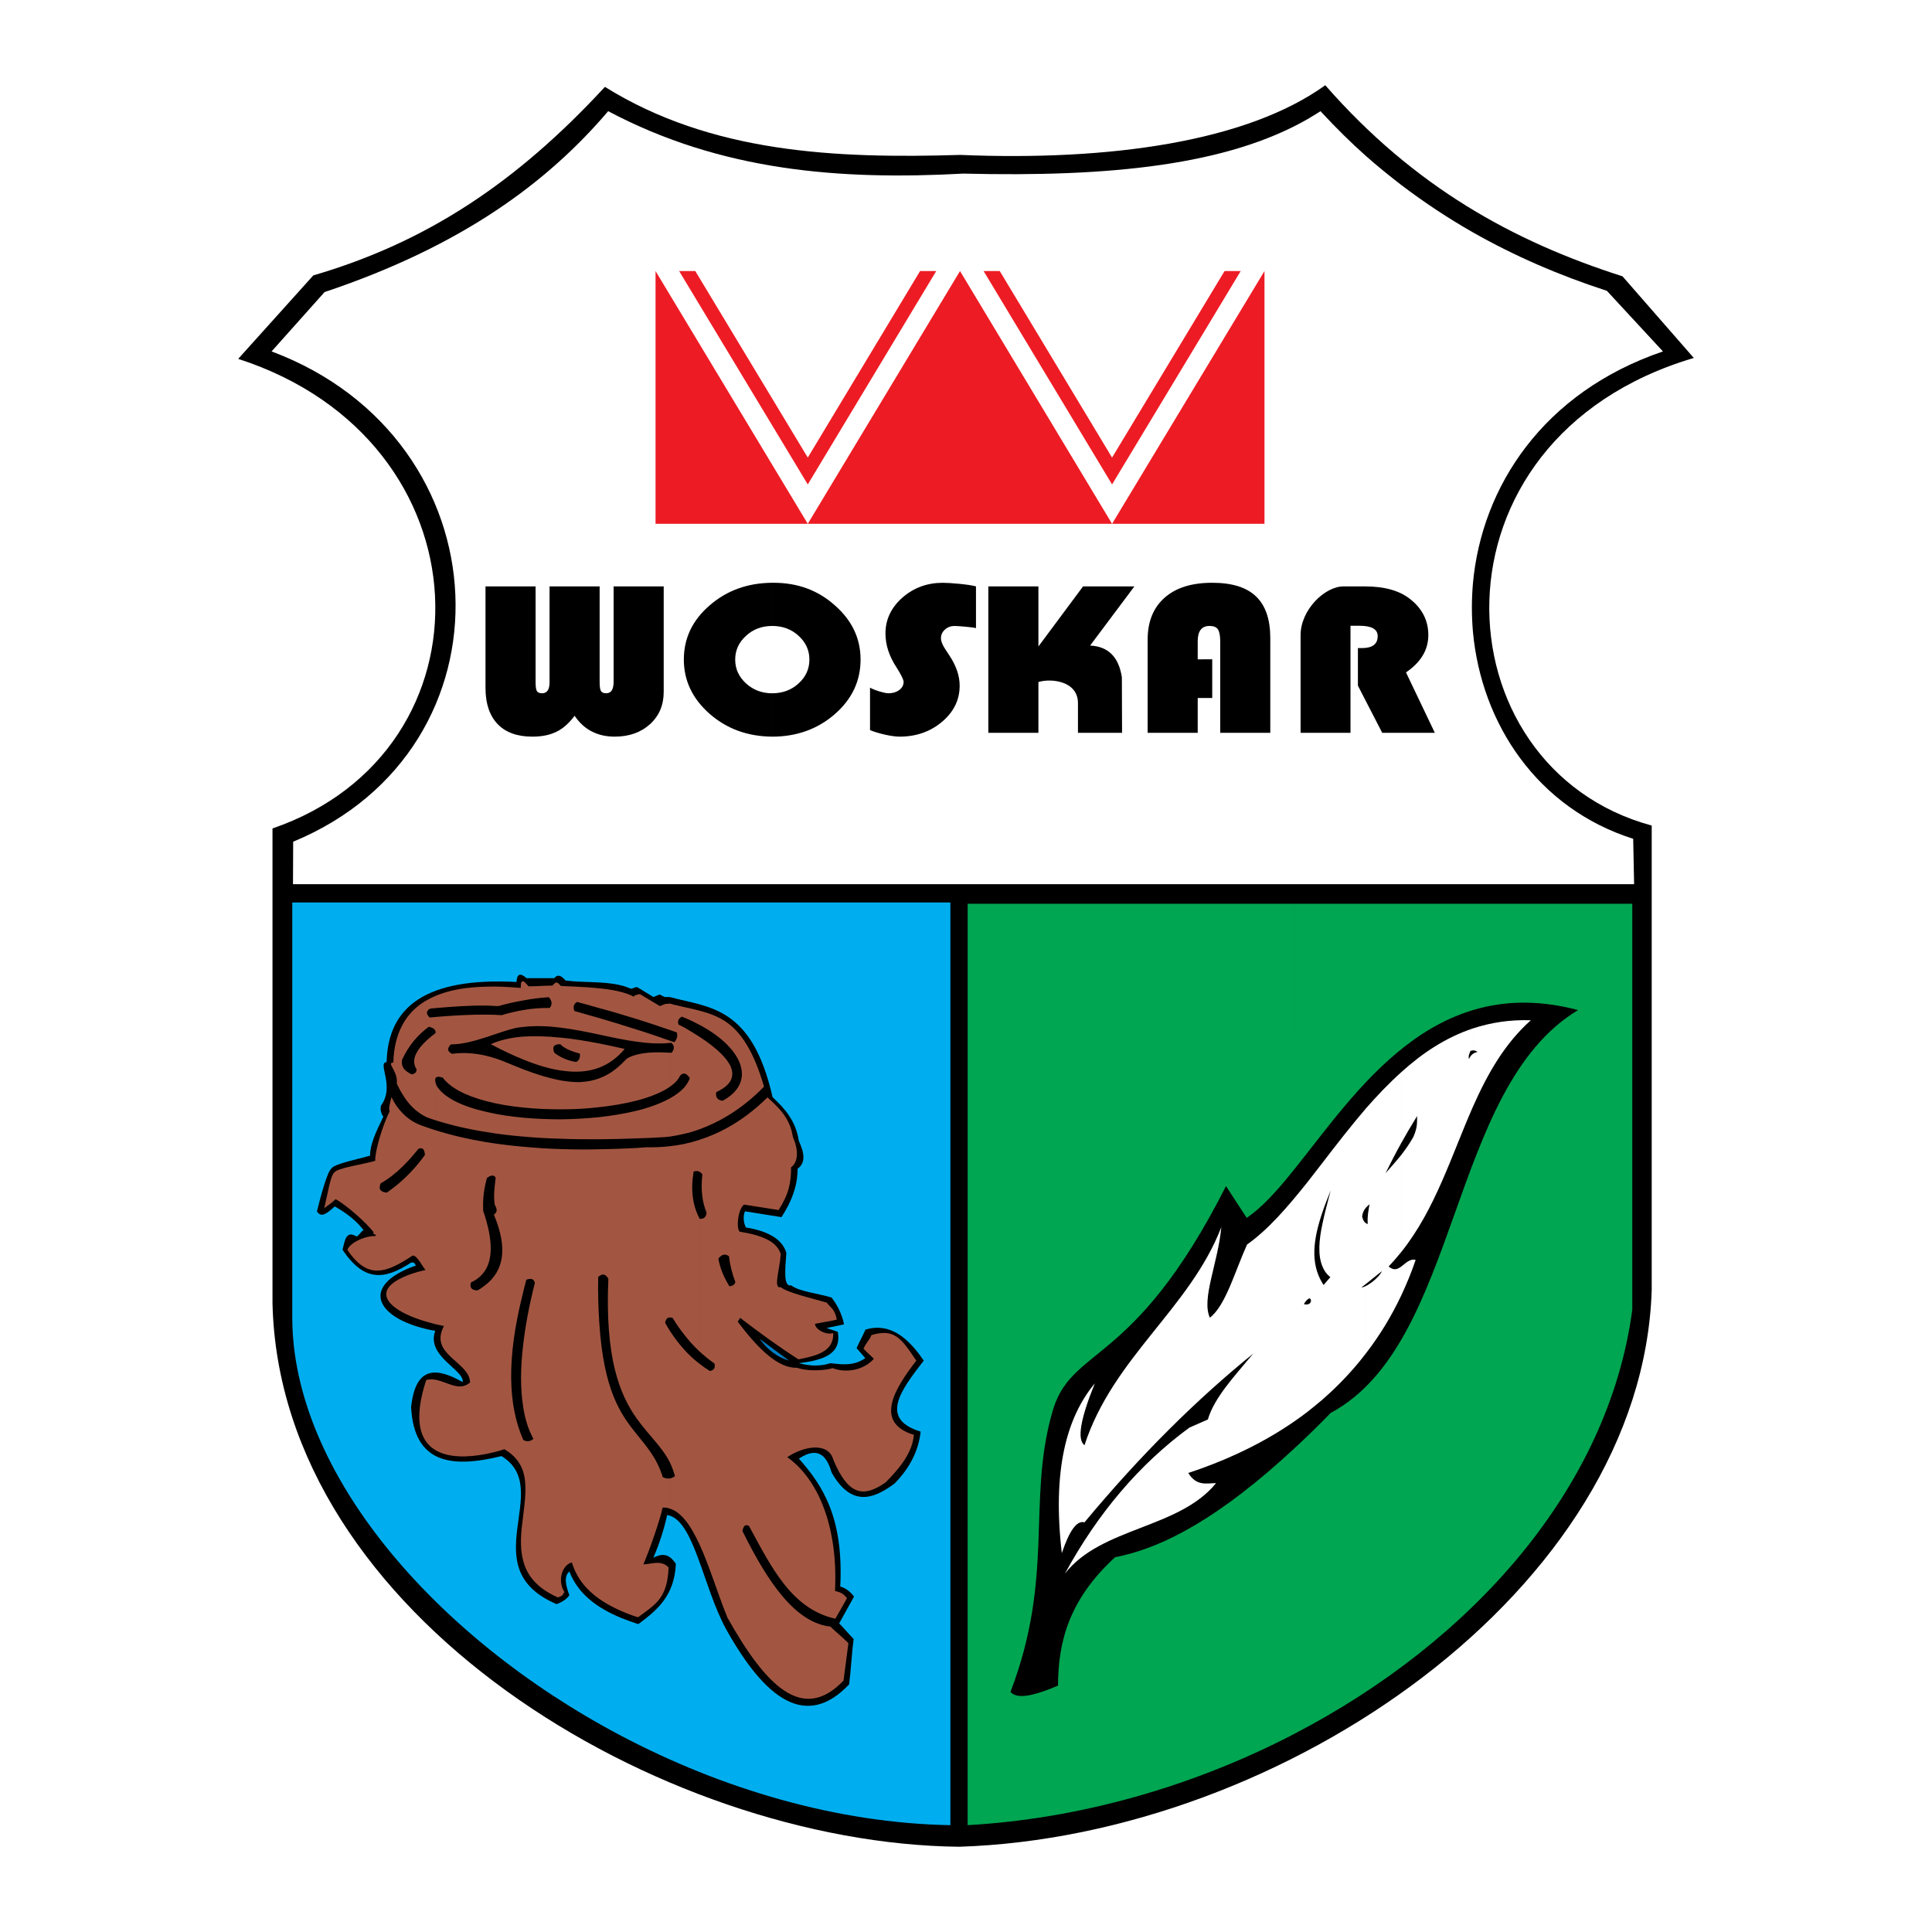
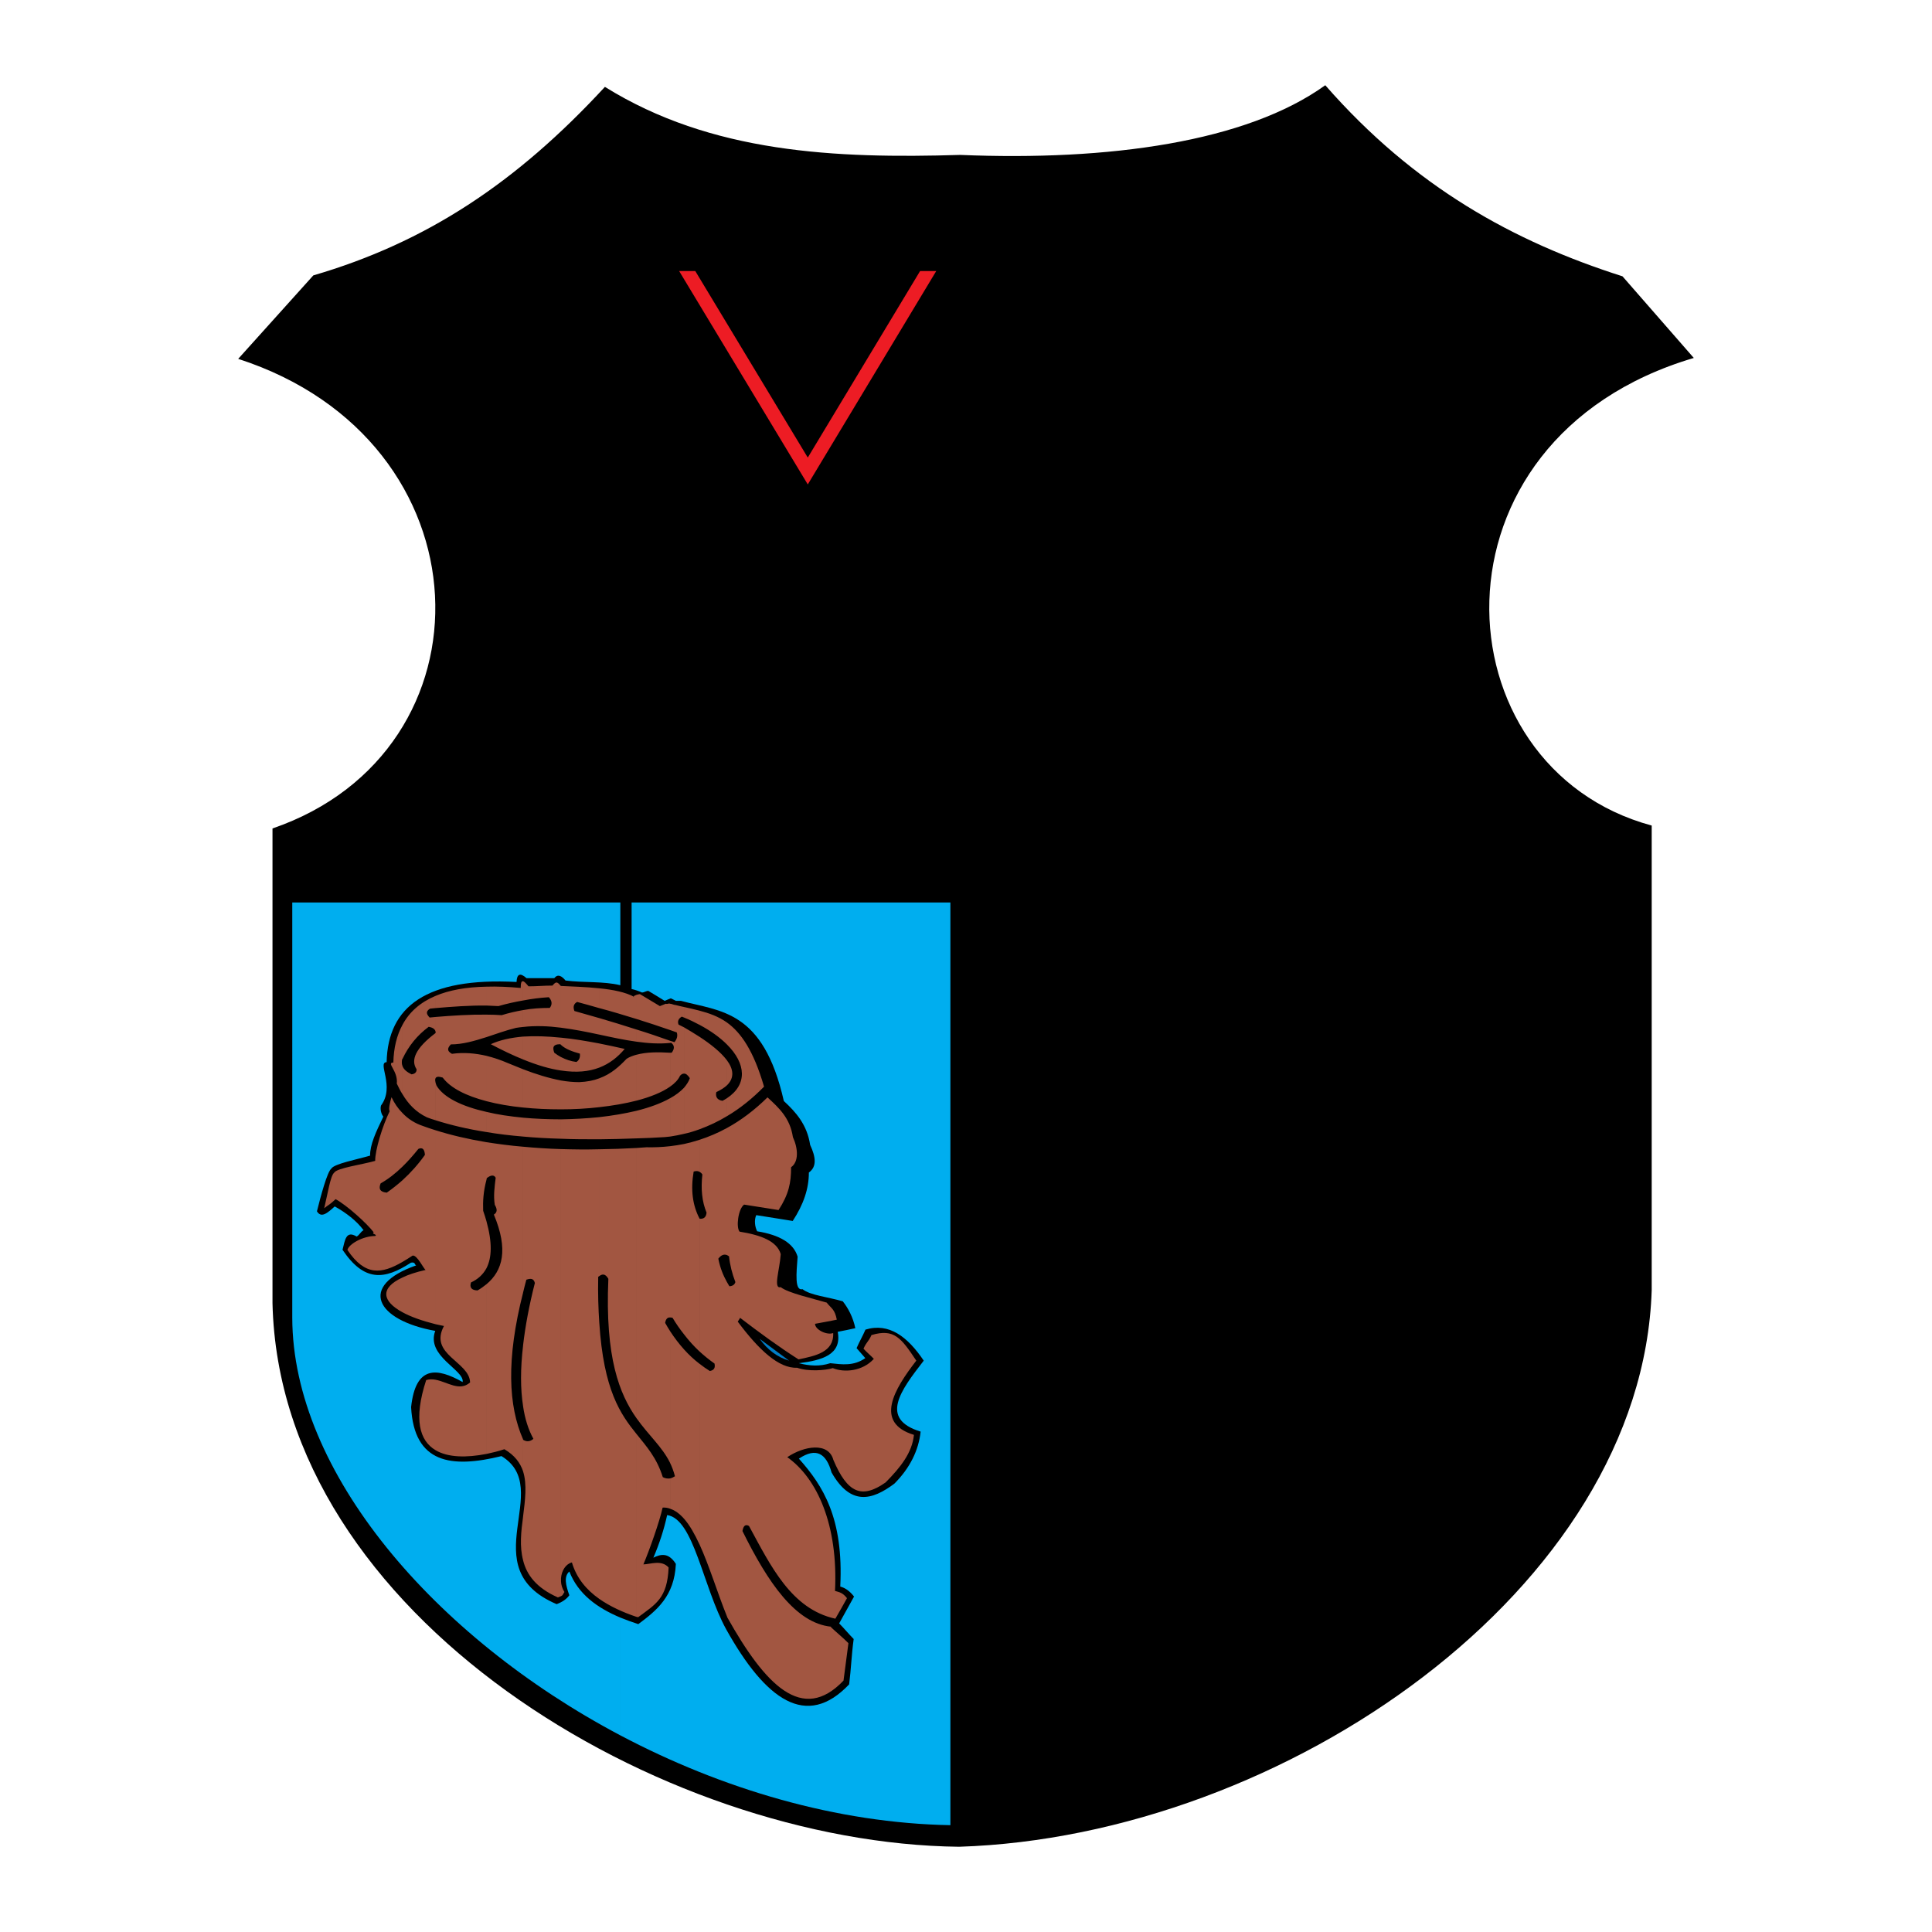
<svg xmlns="http://www.w3.org/2000/svg" version="1.0" id="Layer_1" x="0px" y="0px" width="192.756px" height="192.756px" viewBox="0 0 192.756 192.756" enable-background="new 0 0 192.756 192.756" xml:space="preserve">
  <g>
    <polygon fill-rule="evenodd" clip-rule="evenodd" fill="#FFFFFF" points="0,0 192.756,0 192.756,192.756 0,192.756 0,0  " />
    <path fill-rule="evenodd" clip-rule="evenodd" d="M23.765,35.804l7.495-8.328C42.484,24.2,51.481,18.28,60.352,8.667   c10.609,6.607,23.01,7.168,35.447,6.789c14.827,0.616,28.549-1.285,36.424-6.952c8.907,10.174,18.81,15.605,29.653,19.063   l7.115,8.146c-27.409,8.11-25.58,40.877-4.2,46.652v46.345c-0.941,29.834-36.769,54.51-69.101,55.541   c-29.744-0.326-67.779-23.01-68.503-54.221V82.655C49.726,74.925,49.02,43.968,23.765,35.804L23.765,35.804z" />
-     <path fill-rule="evenodd" clip-rule="evenodd" fill="#00AEEF" d="M61.891,90.042h32.93v92.056   c-11.315-0.199-22.792-3.604-32.93-8.961v-11.75c0.579,0.236,1.177,0.453,1.792,0.652c1.829-1.357,3.603-2.787,3.748-6.01   c-0.742-1.16-1.503-0.979-2.245-0.617c0.615-1.43,1.068-2.842,1.375-4.254c2.662,0.381,3.548,7.115,5.884,11.387   c3.946,7.08,8.02,9.994,12.274,5.504c0.2-1.574,0.235-2.932,0.453-4.525c-0.507-0.508-0.941-1.051-1.448-1.557   c0.453-0.832,1.032-1.848,1.485-2.68c-0.453-0.578-0.905-0.869-1.376-0.996c0.344-6.824-1.72-10.064-4.127-12.762   c1.738-1.16,2.733-0.508,3.258,1.375c1.901,3.35,4.037,2.789,6.264,1.123c1.557-1.557,2.426-3.332,2.625-5.195   c-4.146-1.268-1.991-4.109,0.308-7.08c-1.593-2.371-3.458-3.818-5.812-3.096c-0.326,0.744-0.561,1.105-0.887,1.848   c0.29,0.344,0.579,0.67,0.869,0.996c-1.159,0.814-2.335,0.633-3.494,0.506c-1.05,0.344-2.082,0.271-3.131,0   c2.317-0.289,4.309-0.852,3.874-3.131c-0.362-0.127-0.743-0.254-1.123-0.381c0.58-0.109,1.177-0.234,1.756-0.361   c-0.235-1.123-0.724-2.01-1.249-2.68c-1.466-0.436-3.258-0.598-4.019-1.213c-0.796,0.199-0.615-1.576-0.489-3.24   c-0.398-1.359-1.81-2.174-4.037-2.535c-0.235-0.453-0.308-1.141-0.09-1.611c1.285,0.217,2.354,0.361,3.639,0.58   c1.068-1.631,1.611-3.205,1.611-4.834c0.815-0.58,0.688-1.557,0.127-2.752c-0.308-2.027-1.413-3.258-2.625-4.381   c-2.063-9.105-6.318-8.926-10.264-9.994c-0.163,0-0.344,0-0.507,0c-0.163-0.09-0.326-0.162-0.507-0.252   c-0.199,0.09-0.417,0.162-0.615,0.252c-0.543-0.344-1.086-0.668-1.629-0.994c-0.217,0-0.417,0.162-0.634,0.162   c-0.326-0.145-0.67-0.271-1.032-0.344V90.042L61.891,90.042z M29.16,90.042h32.731v8.255c-1.702-0.416-3.675-0.236-5.467-0.471   c-0.38-0.453-0.76-0.688-1.123-0.236c-0.923,0-1.846,0-2.77,0c-0.633-0.561-0.959-0.434-0.995,0.381   c-8.998-0.471-12.835,2.443-12.962,8.002c-0.978,0.018,0.869,2.408-0.561,4.326c-0.108,0.363,0.036,0.887,0.235,1.105   c-0.743,1.539-1.34,2.805-1.322,3.893c-1.285,0.379-3.603,0.814-3.874,1.303c-0.398,0.307-1.05,2.715-1.43,4.254   c0.435,0.707,1.032,0.182,1.774-0.488c1.159,0.65,2.154,1.412,2.879,2.371c-0.308,0.162-0.398,0.471-0.688,0.633   c-1.068-0.633-1.159,0.326-1.413,1.322c2.155,3.205,4.164,3.023,6.826,1.285c0.47-0.09,0.344,0.217,0.525,0.271   c-5.812,2.027-4.037,5.467,1.9,6.535c-0.941,2.535,2.933,3.893,2.734,5.105c-2.571-1.447-4.689-1.684-5.142,2.498   c0.29,5.631,4.019,6.119,9.016,4.889c5.34,3.258-2.969,11.152,5.503,14.771c0.58-0.217,0.996-0.506,1.268-0.887   c-0.344-0.959-0.58-1.865,0-2.371c0.887,2.264,2.77,3.621,5.087,4.598v11.75c-18.628-9.848-32.695-26.305-32.731-41.656V90.042   L29.16,90.042z" />
-     <path fill-rule="evenodd" clip-rule="evenodd" fill="#00A651" d="M129.127,90.168h33.727v40.515   c-2.407,17.922-16.094,33.148-33.727,42.309v-28.477c1.177-1.086,2.39-2.264,3.639-3.549c12.963-6.951,11.695-32.387,24.675-40.189   c-14.501-3.856-22.141,8.219-28.313,15.895V90.168L129.127,90.168z M96.541,90.168h32.586v26.503   c-1.647,2.064-3.204,3.801-4.743,4.834c-0.579-0.887-1.484-2.264-2.063-3.168c-9.378,18.502-15.605,15.785-17.397,22.791   c-2.426,8.744,0.271,16.24-4.109,27.68c0.742,0.852,2.733,0.219,4.743-0.633c0.018-4.271,1.032-8.545,5.702-12.816   c4.906-0.941,10.591-4.092,17.868-10.844v28.477c-10.047,5.23-21.362,8.473-32.586,9.105V90.168L96.541,90.168z" />
+     <path fill-rule="evenodd" clip-rule="evenodd" fill="#00AEEF" d="M61.891,90.042h32.93v92.056   c-11.315-0.199-22.792-3.604-32.93-8.961v-11.75c0.579,0.236,1.177,0.453,1.792,0.652c1.829-1.357,3.603-2.787,3.748-6.01   c-0.742-1.16-1.503-0.979-2.245-0.617c0.615-1.43,1.068-2.842,1.375-4.254c2.662,0.381,3.548,7.115,5.884,11.387   c3.946,7.08,8.02,9.994,12.274,5.504c0.2-1.574,0.235-2.932,0.453-4.525c-0.507-0.508-0.941-1.051-1.448-1.557   c0.453-0.832,1.032-1.848,1.485-2.68c-0.453-0.578-0.905-0.869-1.376-0.996c0.344-6.824-1.72-10.064-4.127-12.762   c1.738-1.16,2.733-0.508,3.258,1.375c1.901,3.35,4.037,2.789,6.264,1.123c1.557-1.557,2.426-3.332,2.625-5.195   c-4.146-1.268-1.991-4.109,0.308-7.08c-1.593-2.371-3.458-3.818-5.812-3.096c-0.326,0.744-0.561,1.105-0.887,1.848   c0.29,0.344,0.579,0.67,0.869,0.996c-1.159,0.814-2.335,0.633-3.494,0.506c-1.05,0.344-2.082,0.271-3.131,0   c2.317-0.289,4.309-0.852,3.874-3.131c0.58-0.109,1.177-0.234,1.756-0.361   c-0.235-1.123-0.724-2.01-1.249-2.68c-1.466-0.436-3.258-0.598-4.019-1.213c-0.796,0.199-0.615-1.576-0.489-3.24   c-0.398-1.359-1.81-2.174-4.037-2.535c-0.235-0.453-0.308-1.141-0.09-1.611c1.285,0.217,2.354,0.361,3.639,0.58   c1.068-1.631,1.611-3.205,1.611-4.834c0.815-0.58,0.688-1.557,0.127-2.752c-0.308-2.027-1.413-3.258-2.625-4.381   c-2.063-9.105-6.318-8.926-10.264-9.994c-0.163,0-0.344,0-0.507,0c-0.163-0.09-0.326-0.162-0.507-0.252   c-0.199,0.09-0.417,0.162-0.615,0.252c-0.543-0.344-1.086-0.668-1.629-0.994c-0.217,0-0.417,0.162-0.634,0.162   c-0.326-0.145-0.67-0.271-1.032-0.344V90.042L61.891,90.042z M29.16,90.042h32.731v8.255c-1.702-0.416-3.675-0.236-5.467-0.471   c-0.38-0.453-0.76-0.688-1.123-0.236c-0.923,0-1.846,0-2.77,0c-0.633-0.561-0.959-0.434-0.995,0.381   c-8.998-0.471-12.835,2.443-12.962,8.002c-0.978,0.018,0.869,2.408-0.561,4.326c-0.108,0.363,0.036,0.887,0.235,1.105   c-0.743,1.539-1.34,2.805-1.322,3.893c-1.285,0.379-3.603,0.814-3.874,1.303c-0.398,0.307-1.05,2.715-1.43,4.254   c0.435,0.707,1.032,0.182,1.774-0.488c1.159,0.65,2.154,1.412,2.879,2.371c-0.308,0.162-0.398,0.471-0.688,0.633   c-1.068-0.633-1.159,0.326-1.413,1.322c2.155,3.205,4.164,3.023,6.826,1.285c0.47-0.09,0.344,0.217,0.525,0.271   c-5.812,2.027-4.037,5.467,1.9,6.535c-0.941,2.535,2.933,3.893,2.734,5.105c-2.571-1.447-4.689-1.684-5.142,2.498   c0.29,5.631,4.019,6.119,9.016,4.889c5.34,3.258-2.969,11.152,5.503,14.771c0.58-0.217,0.996-0.506,1.268-0.887   c-0.344-0.959-0.58-1.865,0-2.371c0.887,2.264,2.77,3.621,5.087,4.598v11.75c-18.628-9.848-32.695-26.305-32.731-41.656V90.042   L29.16,90.042z" />
    <path fill-rule="evenodd" clip-rule="evenodd" fill="#A25641" d="M72.518,111.367c1.322-0.777,2.553-1.773,3.711-2.951   c-1.05-3.602-2.299-5.395-3.711-6.408v2.191c1.938,1.918,2.064,4.018,0,5.375V111.367L72.518,111.367z M72.518,161.242v-33.346   c0.091,0.145,0.163,0.289,0.253,0.434c0.326-0.018,0.525-0.162,0.598-0.416c-0.326-0.852-0.543-1.701-0.633-2.57   c-0.073-0.055-0.145-0.092-0.218-0.127v-12.672c1.431-0.779,2.788-1.811,4.055-3.061c1.141,1.051,2.245,2.047,2.535,3.965   c0.525,1.141,0.598,2.463-0.181,3.006c0,1.574-0.235,2.697-1.249,4.271c-1.231-0.199-2.19-0.344-3.44-0.543   c-0.597,0.436-0.814,2.264-0.452,2.697c2.136,0.344,3.729,0.941,4.109,2.244c-0.108,1.594-0.778,3.494,0,3.297   c0.724,0.578,3.168,1.121,4.58,1.537c0.507,0.635,0.796,0.635,1.014,1.703c-0.562,0.127-1.611,0.307-2.173,0.416   c0,0.578,1.159,1.158,1.811,0.922c0.09,1.92-1.811,2.281-3.458,2.627c-1.937-1.232-3.892-2.662-5.829-4.146   c-0.072,0.127-0.145,0.254-0.235,0.381c2.082,2.787,4.091,4.688,5.92,4.598c1.122,0.398,2.806,0.271,3.566,0.037   c1.123,0.469,2.969,0.324,4.092-0.924c-0.29-0.309-0.742-0.688-1.032-1.014c0.326-0.725,0.47-0.635,0.796-1.359   c2.263-0.668,2.951,0.273,4.471,2.553c-2.208,2.844-4.218,6.191-0.235,7.404c-0.181,1.793-1.34,3.24-2.824,4.744   c-2.372,1.666-3.802,1.086-5.214-2.244c-0.489-1.811-2.933-1.395-4.599-0.273c2.987,2.102,5.087,6.789,4.762,13.344   c0.434,0.127,0.76,0.162,1.195,0.723c-0.308,0.562-0.761,1.359-1.159,2.047c-4.381-0.959-6.426-5.215-8.617-9.252   c-0.344-0.197-0.562-0.035-0.652,0.508c2.535,5.123,5.286,9.178,8.834,9.541c0,0.018-0.018,0.018-0.018,0.035   c0.489,0.471,1.285,1.123,1.756,1.611c-0.199,1.521-0.29,2.209-0.489,3.73c-4.091,4.309-7.802,0.471-11.604-6.318   C72.554,161.314,72.536,161.279,72.518,161.242L72.518,161.242z M72.518,108.289v-2.516   C73.169,106.643,73.314,107.529,72.518,108.289L72.518,108.289z M69.784,112.67c0.941-0.344,1.865-0.777,2.733-1.303v-1.793   c-0.145,0.092-0.289,0.182-0.435,0.254c-0.615-0.09-0.706-0.506-0.615-0.869c0.453-0.217,0.796-0.434,1.05-0.67v-2.516   c-0.615-0.814-1.647-1.629-2.733-2.336V112.67L69.784,112.67z M72.518,102.008v2.191c-0.688-0.689-1.611-1.357-2.733-1.955v-1.412   C70.744,101.084,71.667,101.41,72.518,102.008L72.518,102.008z M72.518,112.545v12.672c-0.289-0.109-0.579,0-0.851,0.361   c0.181,0.924,0.489,1.666,0.851,2.318v33.346c-0.905-2.227-1.738-4.996-2.733-7.168v-18.014c0.344,0.271,0.688,0.508,1.032,0.725   c0.417-0.072,0.562-0.309,0.471-0.742c-0.543-0.381-1.032-0.779-1.502-1.213v-13.27c0,0,0.018,0.018,0.018,0.035   c0.417,0.037,0.652-0.162,0.688-0.615c-0.453-1.086-0.579-2.354-0.417-3.801c-0.09-0.146-0.199-0.219-0.29-0.273v-3.186   C70.726,113.414,71.631,113.033,72.518,112.545L72.518,112.545z M68.245,113.123c0.525-0.107,1.032-0.271,1.539-0.453v-9.232   c-0.525-0.344-1.05-0.65-1.539-0.941v4.617c0.181-0.018,0.38,0.145,0.58,0.453c-0.108,0.344-0.326,0.65-0.58,0.959V113.123   L68.245,113.123z M69.784,100.832c-0.507-0.127-1.014-0.254-1.539-0.363v1.051c0.543,0.217,1.068,0.471,1.539,0.725V100.832   L69.784,100.832z M69.784,113.721v3.186c-0.199-0.107-0.398-0.072-0.579-0.018c-0.308,1.811-0.109,3.35,0.579,4.672v13.27   c-0.561-0.525-1.068-1.086-1.539-1.703v-18.99C68.752,114.029,69.277,113.883,69.784,113.721L69.784,113.721z M69.784,136.061   c-0.543-0.416-1.05-0.887-1.539-1.43v16.891c0.562,0.633,1.068,1.539,1.539,2.553V136.061L69.784,136.061z M66.852,113.395   c0.471-0.072,0.941-0.162,1.394-0.271v-4.598c-0.362,0.381-0.833,0.742-1.394,1.049V113.395L66.852,113.395z M68.245,100.469   c-0.29-0.055-0.561-0.127-0.851-0.199c-0.163,0-0.38-0.127-0.543-0.127l0,0v2.625c0.217,0.074,0.452,0.164,0.67,0.236   c0.108,0.326,0.036,0.652-0.236,0.977c-0.145-0.053-0.29-0.107-0.434-0.145v0.219c0.036,0,0.072-0.02,0.108-0.02   c0.344,0.254,0.362,0.598,0.054,0.996c-0.054,0-0.108,0-0.163,0v3.385c0.471-0.326,0.814-0.688,0.996-1.086   c0.126-0.145,0.253-0.217,0.398-0.217v-4.617c-0.181-0.09-0.362-0.18-0.543-0.271c-0.127-0.324-0.018-0.598,0.326-0.797   c0.072,0.037,0.145,0.055,0.217,0.092V100.469L68.245,100.469z M68.245,114.137v18.99c-0.416-0.523-0.796-1.066-1.14-1.646   c-0.091-0.037-0.181-0.037-0.253-0.037v-17.088C67.322,114.301,67.775,114.229,68.245,114.137L68.245,114.137z M68.245,134.631   c-0.488-0.543-0.959-1.158-1.394-1.828v13.143c0.199,0.416,0.362,0.852,0.489,1.34c-0.163,0.107-0.326,0.182-0.489,0.217v3.023   c0.507,0.162,0.959,0.506,1.394,0.996V134.631L68.245,134.631z M63.502,113.576c0.923-0.018,1.865-0.072,2.824-0.127   c0.181-0.018,0.344-0.035,0.525-0.055v-3.82c-0.905,0.508-2.046,0.924-3.349,1.25V113.576L63.502,113.576z M66.852,100.143   c-0.163-0.072-0.254,0.072-0.417,0c-0.199,0.072-0.398,0.164-0.598,0.236c-0.525-0.309-1.466-0.887-1.991-1.195   c-0.072,0-0.217,0.037-0.344,0.072v2.408c1.122,0.344,2.245,0.725,3.349,1.104V100.143L66.852,100.143z M66.852,103.836v0.219   c-1.086,0.107-2.209,0.035-3.349-0.127v-1.213C64.625,103.059,65.729,103.438,66.852,103.836L66.852,103.836z M66.852,105.031   v3.385c-0.797,0.562-1.956,1.033-3.349,1.395v-4.58C64.498,104.959,65.656,104.959,66.852,105.031L66.852,105.031z M66.852,114.355   v17.088c-0.272-0.018-0.435,0.182-0.489,0.543c0.163,0.291,0.326,0.562,0.489,0.816v13.143c-0.797-1.611-2.118-2.717-3.349-4.453   v-26.957c0.326-0.018,0.652-0.055,0.996-0.072C65.294,114.48,66.091,114.445,66.852,114.355L66.852,114.355z M66.852,147.502   c-0.236,0.035-0.489,0-0.724-0.127c-0.616-1.955-1.611-3.041-2.625-4.309v18.248c0.054,0,0.108,0.018,0.163,0.037   c1.756-1.305,2.915-1.883,3.042-4.961c-0.706-0.797-1.811-0.326-2.517-0.309c0.58-1.357,1.629-4.309,1.919-5.666   c0.272-0.018,0.507,0.02,0.743,0.109V147.502L66.852,147.502z M59.791,113.666c1.195-0.018,2.426-0.035,3.711-0.09v-2.752   c-1.141,0.271-2.408,0.488-3.711,0.633V113.666L59.791,113.666z M63.502,99.256c-0.236,0.092-0.471,0.217-0.199,0.217   c-0.887-0.488-2.191-0.742-3.512-0.869v1.975c1.231,0.326,2.48,0.705,3.711,1.086V99.256L63.502,99.256z M63.502,102.715v1.213   c-1.213-0.164-2.462-0.436-3.711-0.707v-1.646C61.022,101.936,62.271,102.316,63.502,102.715L63.502,102.715z M63.502,105.23v4.58   c-1.123,0.289-2.39,0.508-3.711,0.652v-2.879c1.195-0.436,1.991-1.178,2.734-1.955C62.814,105.447,63.158,105.32,63.502,105.23   L63.502,105.23z M63.502,114.535v26.957c-1.684-2.391-3.15-6.012-2.806-13.904c-0.308-0.543-0.616-0.488-0.905-0.271v-12.654   C60.986,114.645,62.217,114.607,63.502,114.535L63.502,114.535z M63.502,143.066c-1.593-1.973-3.277-4.344-3.711-11.098v27.555   c1.086,0.76,2.372,1.34,3.711,1.791V143.066L63.502,143.066z M59.791,106.516c1.032-0.398,1.847-1.051,2.534-1.865   c-0.869-0.199-1.72-0.379-2.534-0.543V106.516L59.791,106.516z M55.971,113.611c1.213,0.055,2.48,0.055,3.82,0.055v-2.209   c-1.25,0.127-2.535,0.199-3.82,0.219V113.611L55.971,113.611z M59.791,98.604c-1.376-0.145-2.77-0.18-3.82-0.234v4.164   c1.285,0.162,2.553,0.416,3.82,0.688v-1.646c-0.833-0.236-1.666-0.471-2.48-0.707c-0.163-0.416-0.073-0.725,0.271-0.904   c0.742,0.199,1.466,0.398,2.208,0.615V98.604L59.791,98.604z M59.791,104.107v2.408c-1.032,0.398-2.281,0.525-3.82,0.289v-1.34   c0.453,0.236,0.959,0.418,1.539,0.49c0.236-0.164,0.398-0.398,0.344-0.834c-0.724-0.199-1.412-0.434-1.883-0.869v-0.723   C57.166,103.637,58.451,103.855,59.791,104.107L59.791,104.107z M59.791,107.584v2.879c-1.231,0.145-2.535,0.217-3.82,0.217v-2.879   c0.634,0.109,1.231,0.164,1.829,0.164C58.578,107.928,59.23,107.801,59.791,107.584L59.791,107.584z M59.791,114.662v12.654   c-0.036,0.018-0.072,0.055-0.108,0.072c-0.037,1.721,0.018,3.24,0.108,4.58v27.555c-1.285-0.906-2.263-2.064-2.733-3.639   c-0.598,0.145-1.032,0.814-1.086,1.574v-42.814C57.184,114.68,58.451,114.699,59.791,114.662L59.791,114.662z M55.971,159.252   c0.199-0.092,0.163-0.146,0.344-0.418c-0.217-0.326-0.326-0.705-0.344-1.049V159.252L55.971,159.252z M52.188,113.395   c1.195,0.109,2.462,0.182,3.784,0.217v-1.936c-1.286,0-2.571-0.055-3.784-0.164V113.395L52.188,113.395z M55.971,98.369h-0.018   c-0.362-0.434-0.471-0.471-0.833-0.037c-0.887,0-1.521,0.074-2.39,0.074c-0.271-0.326-0.435-0.49-0.543-0.508v1.92   c0.851-0.164,1.702-0.273,2.571-0.326c0.326,0.361,0.362,0.723,0.09,1.068c-0.887,0-1.774,0.053-2.661,0.217v1.684   c1.25-0.145,2.517-0.092,3.784,0.072V98.369L55.971,98.369z M55.971,103.529v0.723c-0.018-0.035-0.054-0.053-0.072-0.072   c-0.797,0-0.76,0.398-0.598,0.852c0.217,0.162,0.435,0.309,0.67,0.434v1.34c-1.104-0.162-2.354-0.523-3.784-1.104v-2.281   C53.328,103.348,54.595,103.385,55.971,103.529L55.971,103.529z M55.971,107.801c-1.231-0.234-2.516-0.633-3.784-1.123v3.82   c1.213,0.127,2.498,0.182,3.784,0.182V107.801L55.971,107.801z M55.971,114.645v42.814c0,0.107,0,0.217,0,0.326v1.467   c-0.072,0.035-0.163,0.072-0.308,0.125c-2.154-0.959-3.114-2.244-3.476-3.711v-4.363c0.199-1.609,0.417-3.186,0-4.506v-3.188   c0,0.018,0,0.037,0,0.037c0.344,0.217,0.688,0.199,1.032-0.092c-0.507-0.922-0.851-2.008-1.032-3.258v-6.064   c0.217-1.883,0.598-3.965,1.177-6.229c-0.127-0.506-0.471-0.451-0.851-0.326c-0.109,0.436-0.236,0.869-0.326,1.287v-14.557   C53.382,114.518,54.65,114.607,55.971,114.645L55.971,114.645z M51.952,98.568c-1.231-0.109-2.371-0.162-3.421-0.127v1.883   c0.398,0.018,0.796,0.037,1.195,0.055c0.814-0.236,1.629-0.416,2.462-0.561v-1.92C52.006,97.863,51.952,98.115,51.952,98.568   L51.952,98.568z M48.531,112.943c1.141,0.199,2.372,0.344,3.657,0.451v-1.883c-1.303-0.127-2.553-0.307-3.657-0.578V112.943   L48.531,112.943z M52.188,100.777v1.684c-0.235,0.018-0.471,0.055-0.706,0.09c-1.032,0.254-2.009,0.615-2.951,0.924v-2.244   c0.507,0,1.032,0.018,1.521,0.053C50.757,101.066,51.463,100.904,52.188,100.777L52.188,100.777z M52.188,103.42   c-1.231,0.109-2.317,0.344-3.222,0.76c1.176,0.617,2.227,1.123,3.222,1.521V103.42L52.188,103.42z M52.188,106.678v3.82   c-1.303-0.127-2.553-0.344-3.657-0.633v-4.525c0.724,0.18,1.43,0.416,2.136,0.723C51.174,106.262,51.681,106.479,52.188,106.678   L52.188,106.678z M52.188,114.408v14.557c-1.702,6.68-1.466,11.314,0,14.645v3.188c-0.29-0.869-0.851-1.611-1.865-2.209   c-0.597,0.199-1.195,0.344-1.792,0.471v-16.928c1.629-1.357,2.208-3.457,0.742-6.951c0.344-0.217,0.362-0.525,0.09-0.979   c-0.145-0.904-0.018-1.809,0.091-2.697c-0.163-0.307-0.471-0.289-0.887,0.037c-0.018,0.072-0.018,0.127-0.036,0.182v-3.766   C49.689,114.137,50.902,114.301,52.188,114.408L52.188,114.408z M52.188,134.232c-0.271,2.316-0.271,4.344,0,6.064V134.232   L52.188,134.232z M52.188,151.303v4.363C51.826,154.291,51.988,152.789,52.188,151.303L52.188,151.303z M48.531,126.539   c0.543-1.051,0.597-2.553,0-4.707V126.539L48.531,126.539z M48.531,98.441c-2.028,0.037-3.729,0.344-5.087,0.924v1.213   c1.702-0.145,3.386-0.271,5.087-0.254V98.441L48.531,98.441z M43.443,111.766c1.539,0.488,3.223,0.887,5.087,1.178v-2.01   c-2.426-0.543-4.272-1.432-4.979-2.625c-0.054-0.145-0.09-0.254-0.109-0.363V111.766L43.443,111.766z M48.531,101.23v2.244   c-1.195,0.381-2.372,0.725-3.548,0.725c-0.29,0.307-0.471,0.633,0.108,0.941c1.195-0.164,2.336-0.055,3.44,0.199v4.525   c-2.01-0.525-3.584-1.305-4.363-2.354c-0.417-0.127-0.652-0.109-0.725,0.09v-4.525c0-0.018,0.019-0.018,0.019-0.018   c0-0.072,0-0.127-0.019-0.182v-1.412C45.182,101.32,46.901,101.211,48.531,101.23L48.531,101.23z M48.531,113.957v3.766   c-0.308,1.158-0.362,2.135-0.326,3.076c0.126,0.363,0.235,0.707,0.326,1.033v4.707c-0.344,0.633-0.869,1.104-1.539,1.41   c-0.163,0.508,0.054,0.779,0.651,0.797c0.326-0.18,0.615-0.398,0.887-0.615v16.928c-1.955,0.379-3.82,0.379-5.087-0.381v-7.023   c1.195,0.217,2.408,1.213,3.458,0.271c-0.054-2.082-4.146-2.771-2.607-5.631c-0.29-0.055-0.579-0.127-0.851-0.182v-19.352   C44.982,113.25,46.684,113.648,48.531,113.957L48.531,113.957z M43.443,99.365c-1.502,0.633-2.606,1.594-3.294,2.896v3.402   c0.615-1.32,1.502-2.389,2.625-3.221c0.38,0.072,0.597,0.217,0.669,0.434v-1.412c-0.199,0.018-0.398,0.037-0.579,0.055   c-0.271-0.289-0.453-0.58,0.036-0.887c0.181-0.02,0.362-0.037,0.543-0.055V99.365L43.443,99.365z M40.149,109.158v-2.824   c0.126,0.398,0.489,0.635,0.905,0.852c0.344-0.037,0.525-0.217,0.507-0.508c-0.597-0.904-0.126-2.082,1.883-3.602v4.525   c-0.036,0.09-0.036,0.199,0,0.344v3.82c-0.289-0.09-0.579-0.182-0.851-0.289C41.488,110.951,40.728,110.137,40.149,109.158   L40.149,109.158z M43.443,112.762c-0.416-0.127-0.833-0.271-1.231-0.416c-0.814-0.271-1.502-0.707-2.063-1.305v5.359   c0.543-0.525,1.068-1.123,1.593-1.773c0.398-0.182,0.616,0.018,0.652,0.596c-0.652,0.924-1.394,1.758-2.245,2.535v8.146   c0.326-0.182,0.651-0.398,1.014-0.633c0.453-0.092,1.123,1.357,1.303,1.43c-0.959,0.217-1.738,0.471-2.317,0.76v3.459   c0.814,0.451,1.937,0.85,3.294,1.193V112.762L43.443,112.762z M43.443,137.654v7.023c-1.575-0.941-2.208-3.041-0.923-6.988   C42.828,137.6,43.136,137.6,43.443,137.654L43.443,137.654z M40.149,102.262c-0.562,1.031-0.869,2.281-0.905,3.748   c-0.742,0.018,0.489,0.832,0.344,2.1c0.181,0.361,0.344,0.725,0.562,1.049v-2.824c-0.073-0.18-0.073-0.379-0.036-0.633   c0.018-0.018,0.018-0.037,0.036-0.037V102.262L40.149,102.262z M40.149,111.041v5.359c-0.706,0.688-1.431,1.248-2.172,1.666   c-0.235,0.561-0.037,0.867,0.615,0.922c0.543-0.379,1.068-0.795,1.557-1.23v8.146c-2.064,1.195-3.711,1.449-5.485-1.195   c0.126-0.578,1.539-1.393,2.77-1.393c0.271-0.164-0.435-0.199-0.145-0.363c-0.688-0.904-2.68-2.697-3.802-3.312   c-0.706,0.652-0.598,0.471-1.141,0.904c0.362-1.484,0.616-3.24,0.996-3.547c0.272-0.471,2.842-0.814,4.091-1.178   c-0.018-1.049,0.725-3.494,1.448-4.959c-0.145-0.182,0.037-0.924,0.181-1.395C39.353,110.082,39.714,110.607,40.149,111.041   L40.149,111.041z M40.149,127.461v3.459C38.139,129.832,37.868,128.512,40.149,127.461L40.149,127.461z" />
    <path fill-rule="evenodd" clip-rule="evenodd" fill="#007DC5" d="M78.727,135.752c-1.176-0.344-2.154-1.086-2.933-2.172   L78.727,135.752L78.727,135.752z" />
-     <path fill-rule="evenodd" clip-rule="evenodd" fill="#FFFFFF" d="M146.959,110.408c1.448-3.26,3.15-6.281,5.775-8.617   c-2.101-0.072-4.001,0.234-5.775,0.814v2.191c0.181,0,0.326,0.053,0.452,0.162c-0.181,0.035-0.325,0.09-0.452,0.182V110.408   L146.959,110.408z M146.959,88.213V63.068c0.851,9.142,6.409,17.578,15.985,20.62l0.091,4.526H146.959L146.959,88.213z    M146.959,58.162V23.186c4.109,2.335,8.563,4.273,13.36,5.83l5.594,6.046C153.911,39.153,147.846,48.585,146.959,58.162   L146.959,58.162z M139.809,129.236c0.524-1.123,1.014-2.301,1.43-3.531c-0.562-0.162-0.978,0.326-1.43,0.652V129.236   L139.809,129.236z M139.809,124.908c3.385-4.236,4.996-9.611,7.15-14.5v-5.268c-0.181,0.127-0.308,0.307-0.398,0.523   c-0.036-0.145-0.091-0.271,0.145-0.814c0.091-0.035,0.182-0.035,0.254-0.053v-2.191c-2.679,0.887-5.033,2.443-7.15,4.363v7.061   c0.47-0.852,0.995-1.738,1.574-2.68c-0.018,0.598,0.073,1.086-0.38,2.1c-0.38,0.67-0.778,1.23-1.194,1.773V124.908L139.809,124.908   z M146.959,23.186v34.976c-0.145,1.647-0.145,3.277,0,4.906v25.146h-7.15V18.461C142.053,20.163,144.442,21.755,146.959,23.186   L146.959,23.186z M136.26,135.047c1.376-1.773,2.553-3.711,3.549-5.811v-2.879c-0.381,0.289-0.761,0.434-1.268,0   c0.452-0.471,0.869-0.959,1.268-1.449v-9.686c-0.525,0.652-1.051,1.232-1.575,1.83c0.488-0.996,0.995-1.975,1.575-3.023v-7.061   c-1.25,1.121-2.426,2.354-3.549,3.639v9.902c0.108-0.127,0.235-0.234,0.381-0.361c-0.109,0.615-0.236,1.193-0.182,1.973   c-0.072-0.018-0.145-0.055-0.199-0.092v6.084c0.543-0.416,1.086-0.887,1.611-1.285c-0.163,0.361-0.525,0.725-0.978,1.086   c-0.235,0.162-0.435,0.309-0.634,0.398V135.047L136.26,135.047z M139.809,18.461v69.752h-3.549V15.546   C137.4,16.56,138.596,17.52,139.809,18.461L139.809,18.461z M131.951,139.627c1.594-1.395,3.041-2.914,4.309-4.58v-6.734   c-0.145,0.072-0.29,0.127-0.435,0.127c0.145-0.092,0.29-0.217,0.435-0.326v-6.084c-0.199-0.145-0.29-0.361-0.362-0.668   c0.055-0.381,0.182-0.635,0.362-0.852v-9.902c-1.503,1.756-2.933,3.602-4.309,5.395v4.906c0.235-0.707,0.525-1.412,0.814-2.137   c-0.289,1.105-0.597,2.209-0.814,3.277v4.326c0.163,0.416,0.416,0.76,0.778,1.051c-0.235,0.252-0.452,0.523-0.67,0.777   c-0.036-0.055-0.072-0.107-0.108-0.162V139.627L131.951,139.627z M136.26,15.546v72.667h-4.309V11.31   C133.327,12.794,134.757,14.206,136.26,15.546L136.26,15.546z M130.449,140.857c0.506-0.398,1.014-0.814,1.502-1.23v-11.586   c-1.268-2.047-0.905-4.49,0-7.133v-4.906c-0.507,0.652-1.014,1.303-1.502,1.938v11.713c0.072-0.072,0.162-0.109,0.253-0.109   c0.127,0.145,0.127,0.309,0,0.471c-0.072,0.072-0.163,0.109-0.253,0.127V140.857L130.449,140.857z M131.951,11.31v76.903h-1.502   V11.889c0.434-0.253,0.868-0.525,1.303-0.796C131.807,11.165,131.879,11.238,131.951,11.31L131.951,11.31z M131.951,122.049v4.326   C131.463,125.252,131.589,123.715,131.951,122.049L131.951,122.049z M106.244,157.006c3.603-4.652,11.387-4.471,15.08-9.033   c-0.923,0-1.937,0.344-2.77-1.014c4.599-1.521,8.563-3.549,11.895-6.102v-10.717c-0.127,0.018-0.235,0.018-0.362-0.037   c0.108-0.18,0.235-0.344,0.362-0.451v-11.713c-1.992,2.498-3.929,4.742-6.029,6.227c-1.194,2.625-2.136,6.102-3.711,7.297   c-0.869-1.883,0.814-5.432,1.141-9.033c-3.132,8.127-10.79,12.979-13.65,21.76c-0.76-0.562-0.416-2.607,1.032-6.174   c-2.896,3.477-4.236,8.834-3.295,16.945c0.761-2.264,1.503-3.295,2.263-3.078c5.612-6.752,11.225-12.293,16.837-16.836   c-1.811,2.189-3.893,4.381-4.526,6.572l-1.847,0.814C113.703,146.072,109.558,150.924,106.244,157.006L106.244,157.006z    M130.449,11.889v76.324H29.232l0.018-4.236c22.557-9.323,21.308-40.135-2.154-48.916l5.286-5.92   c13.777-4.616,22.285-10.989,28.296-18.049c11.296,5.992,23.172,6.897,35.428,6.228C110.824,17.683,122.447,16.469,130.449,11.889   L130.449,11.889z" />
-     <polygon fill-rule="evenodd" clip-rule="evenodd" fill="#ED1C24" points="126.158,27.042 110.951,52.26 95.781,52.26 80.592,52.26    65.403,52.26 65.403,27.042 80.592,52.26 95.781,27.042 110.951,52.26 126.158,52.26 126.158,27.042  " />
    <polygon fill-rule="evenodd" clip-rule="evenodd" fill="#ED1C24" points="67.757,27.042 69.368,27.042 80.592,45.652    91.798,27.042 93.409,27.042 80.592,48.332 67.757,27.042  " />
-     <polygon fill-rule="evenodd" clip-rule="evenodd" fill="#ED1C24" points="110.951,45.652 122.176,27.042 123.787,27.042    110.951,48.332 98.134,27.042 99.745,27.042 110.951,45.652  " />
    <path fill-rule="evenodd" clip-rule="evenodd" d="M66.218,58.505v10.518c0,1.322-0.453,2.39-1.358,3.223   c-0.923,0.833-2.1,1.249-3.53,1.249c-1.738,0-3.078-0.706-4.001-2.082c-0.562,0.743-1.159,1.286-1.811,1.593   c-0.652,0.326-1.448,0.489-2.408,0.489c-1.502,0-2.661-0.417-3.458-1.249c-0.797-0.833-1.213-2.028-1.213-3.584V58.505h4.997v9.504   c0,0.471,0.036,0.778,0.126,0.941c0.09,0.145,0.271,0.217,0.525,0.217c0.489,0,0.742-0.362,0.742-1.086v-9.577h4.997v9.504   c0,0.471,0.037,0.778,0.127,0.923c0.09,0.163,0.271,0.235,0.525,0.235c0.507,0,0.742-0.38,0.742-1.159v-9.504H66.218L66.218,58.505   z" />
    <path fill-rule="evenodd" clip-rule="evenodd" d="M77.188,58.144c2.39,0,4.417,0.742,6.119,2.263   c1.702,1.502,2.552,3.294,2.552,5.395c0,2.136-0.851,3.946-2.57,5.449c-1.702,1.484-3.802,2.245-6.246,2.245l0,0v-4.327l0,0   c1.032,0,1.918-0.326,2.625-0.978c0.725-0.652,1.086-1.448,1.086-2.39c0-0.923-0.362-1.72-1.086-2.372   c-0.706-0.652-1.593-0.978-2.625-0.978l0,0v-4.309C77.098,58.144,77.152,58.144,77.188,58.144L77.188,58.144z M77.044,73.495   c-2.426-0.018-4.508-0.76-6.228-2.263c-1.72-1.503-2.589-3.313-2.589-5.431c0-2.136,0.869-3.946,2.607-5.431   c1.702-1.466,3.766-2.208,6.21-2.227v4.309c-1.032,0-1.901,0.326-2.607,0.978c-0.724,0.652-1.086,1.448-1.086,2.372   c0,0.941,0.362,1.72,1.086,2.39c0.724,0.652,1.593,0.978,2.607,0.978V73.495L77.044,73.495z" />
    <path fill-rule="evenodd" clip-rule="evenodd" d="M97.374,58.505v4.164c-0.362-0.108-1.919-0.217-2.118-0.217   c-0.38,0-0.706,0.109-0.978,0.362c-0.272,0.235-0.398,0.525-0.398,0.869c0,0.29,0.145,0.67,0.453,1.123l0.38,0.579   c0.688,1.032,1.032,2.046,1.032,3.023c0,1.412-0.58,2.607-1.756,3.603c-1.158,0.978-2.571,1.484-4.236,1.484   c-0.797,0-2.172-0.326-2.951-0.652v-4.236c0.471,0.271,1.466,0.562,1.829,0.562c0.435,0,0.796-0.109,1.086-0.326   c0.29-0.217,0.435-0.489,0.435-0.815c0-0.217-0.235-0.688-0.688-1.412c-0.76-1.14-1.122-2.281-1.122-3.421   c0-1.376,0.561-2.571,1.684-3.566c1.14-0.996,2.48-1.484,4.037-1.484C94.749,58.144,96.704,58.306,97.374,58.505L97.374,58.505z" />
-     <path fill-rule="evenodd" clip-rule="evenodd" d="M120.944,65.783v3.856h-1.448v3.476H114.5v-9.288c0-1.792,0.561-3.204,1.701-4.2   c1.123-0.996,2.716-1.484,4.743-1.484c1.974,0,3.422,0.453,4.363,1.357c0.959,0.906,1.43,2.299,1.43,4.182v9.432h-4.996v-9.143   c0-0.579-0.091-0.978-0.235-1.195c-0.163-0.217-0.435-0.326-0.833-0.326c-0.778,0-1.177,0.507-1.177,1.521v1.81H120.944   L120.944,65.783z" />
    <path fill-rule="evenodd" clip-rule="evenodd" d="M134.739,62.434v10.681h-4.979v-9.74c0-2.516,2.39-4.87,4.291-4.87h2.117   c1.955,0,3.458,0.417,4.526,1.267c1.194,0.941,1.811,2.136,1.811,3.585c0,1.484-0.742,2.715-2.228,3.729l2.879,6.029h-5.25   l-2.426-4.707v-3.748h0.398c1.05,0,1.575-0.398,1.575-1.195c0-0.688-0.598-1.032-1.811-1.032H134.739L134.739,62.434z" />
    <path fill-rule="evenodd" clip-rule="evenodd" d="M113.178,58.505l-4.417,5.902c1.811,0.09,2.86,1.141,3.168,3.168l0.019,5.54   h-4.399v-2.951c0-2.263-2.733-2.499-3.946-2.118c0,0,0,3.802,0,5.069h-4.997v-14.61h4.997v5.992l4.453-5.992H113.178   L113.178,58.505z" />
  </g>
</svg>